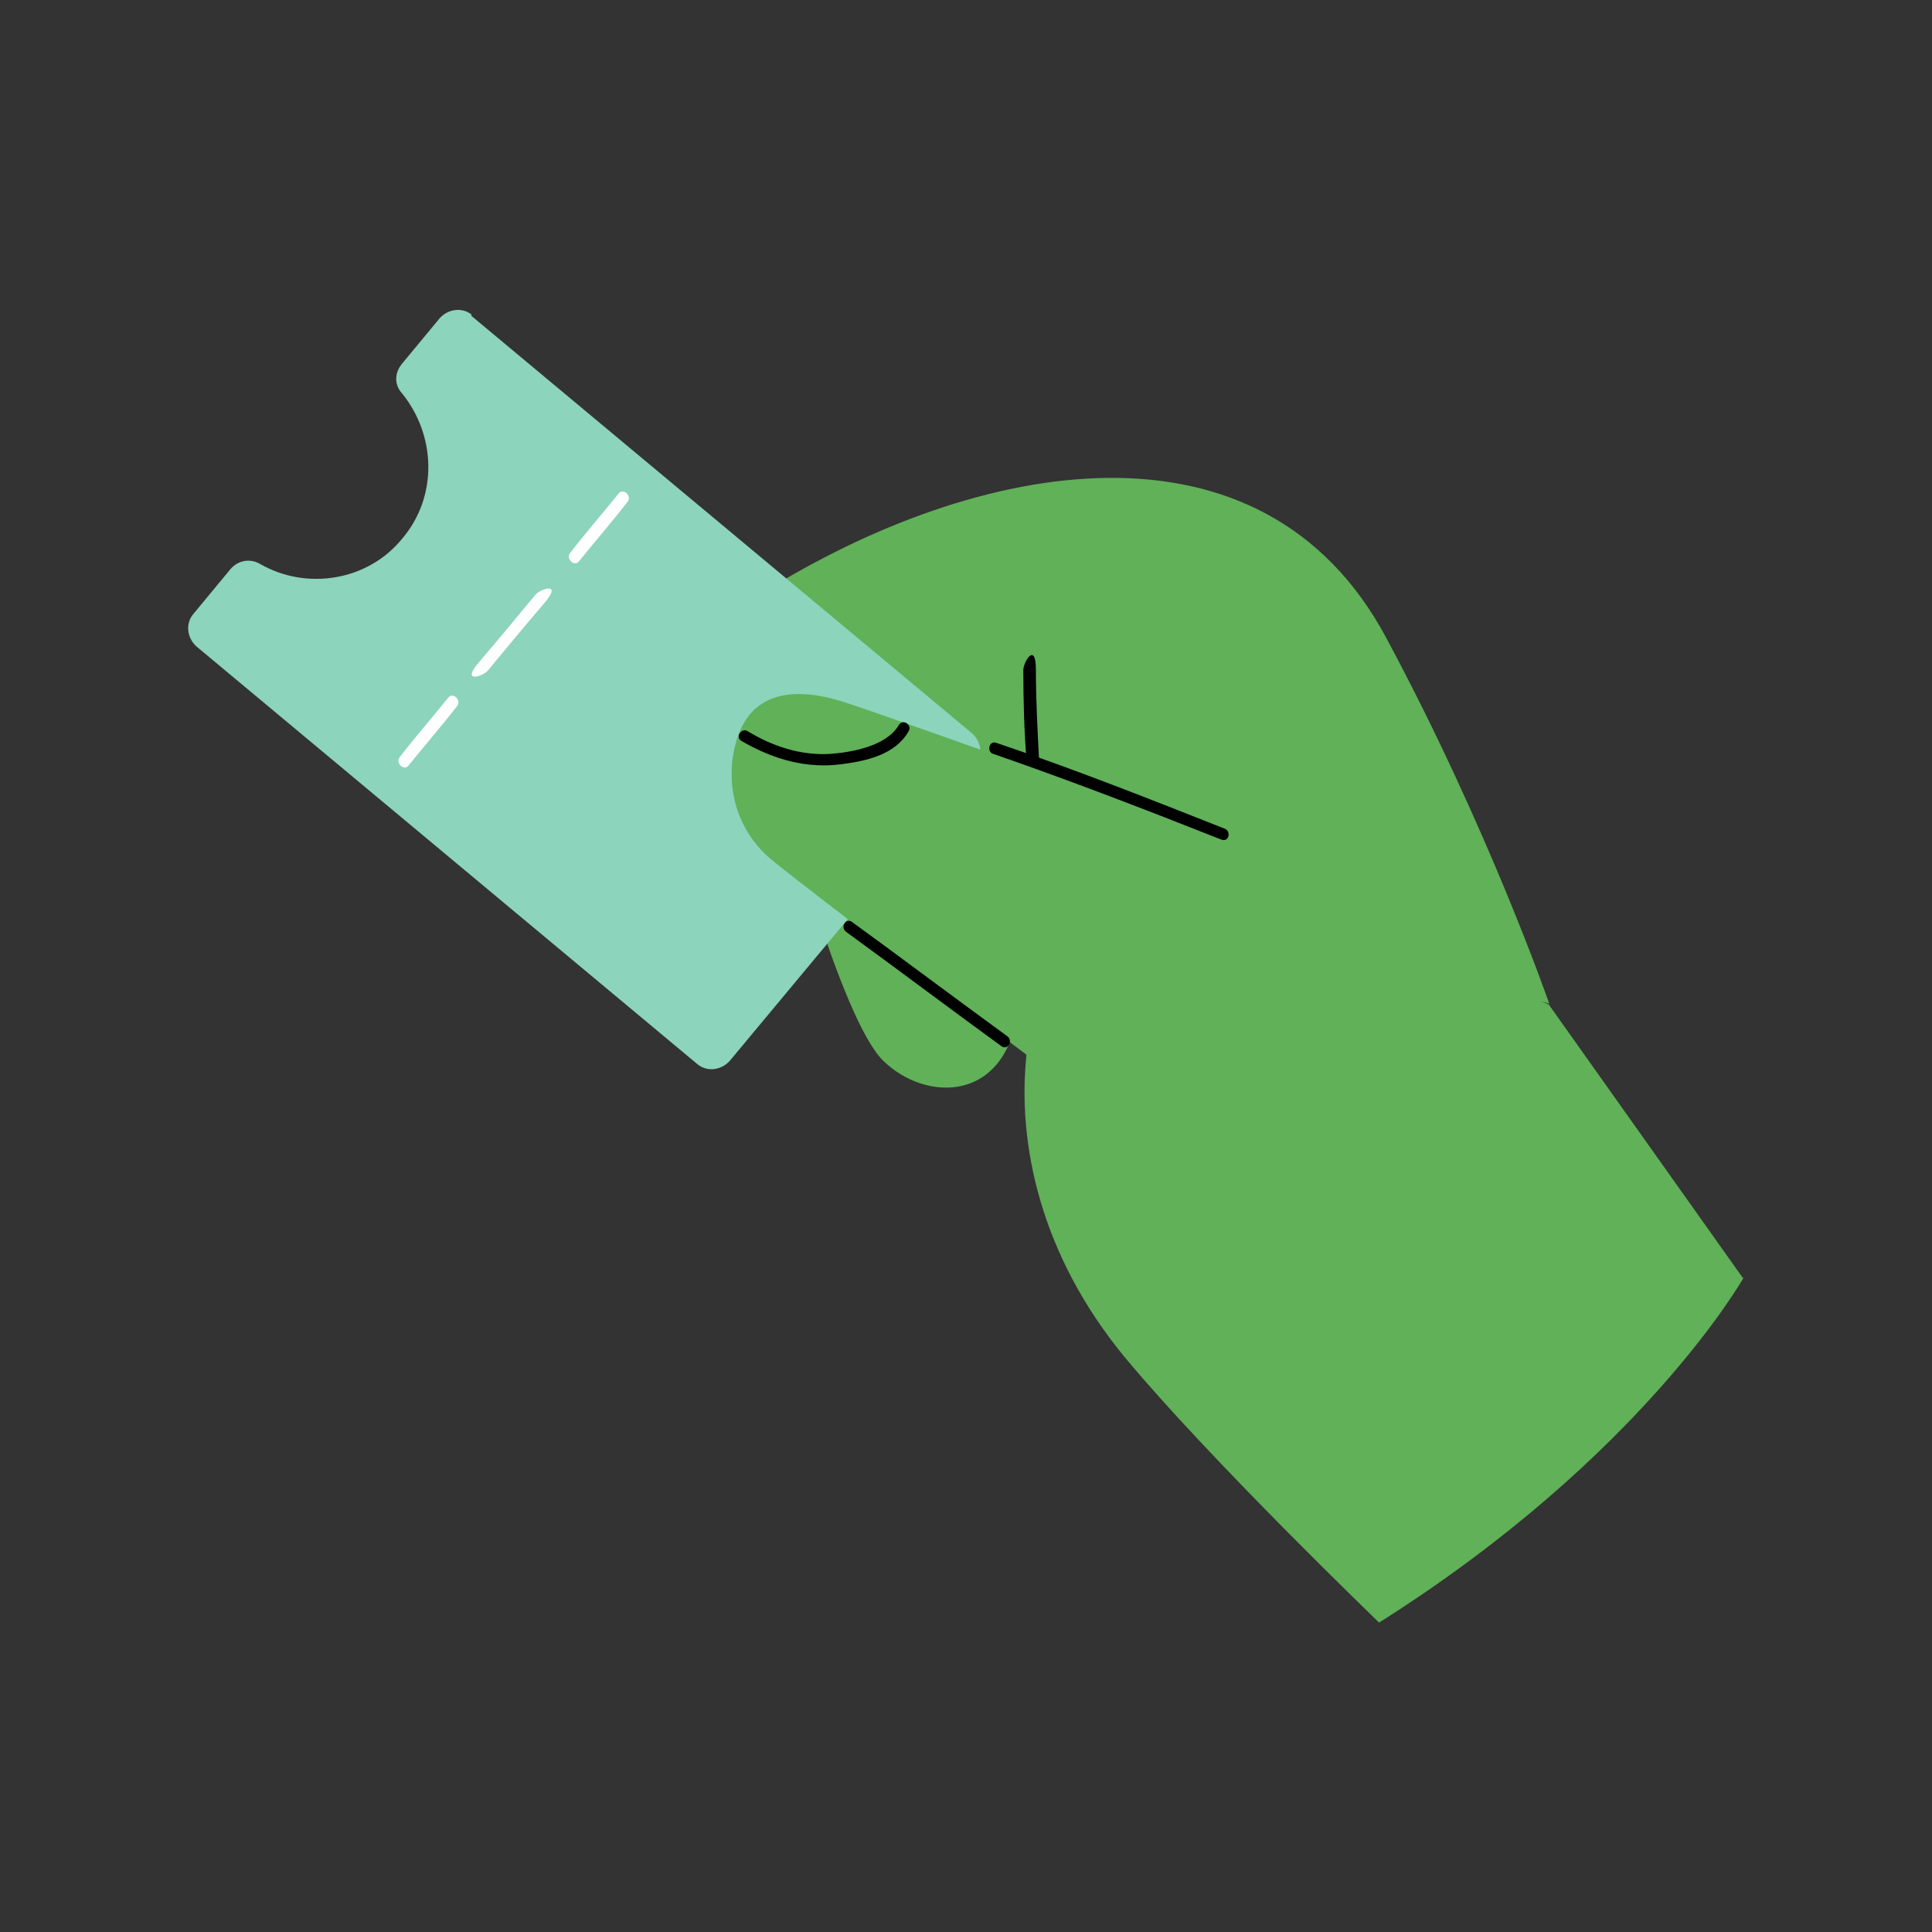
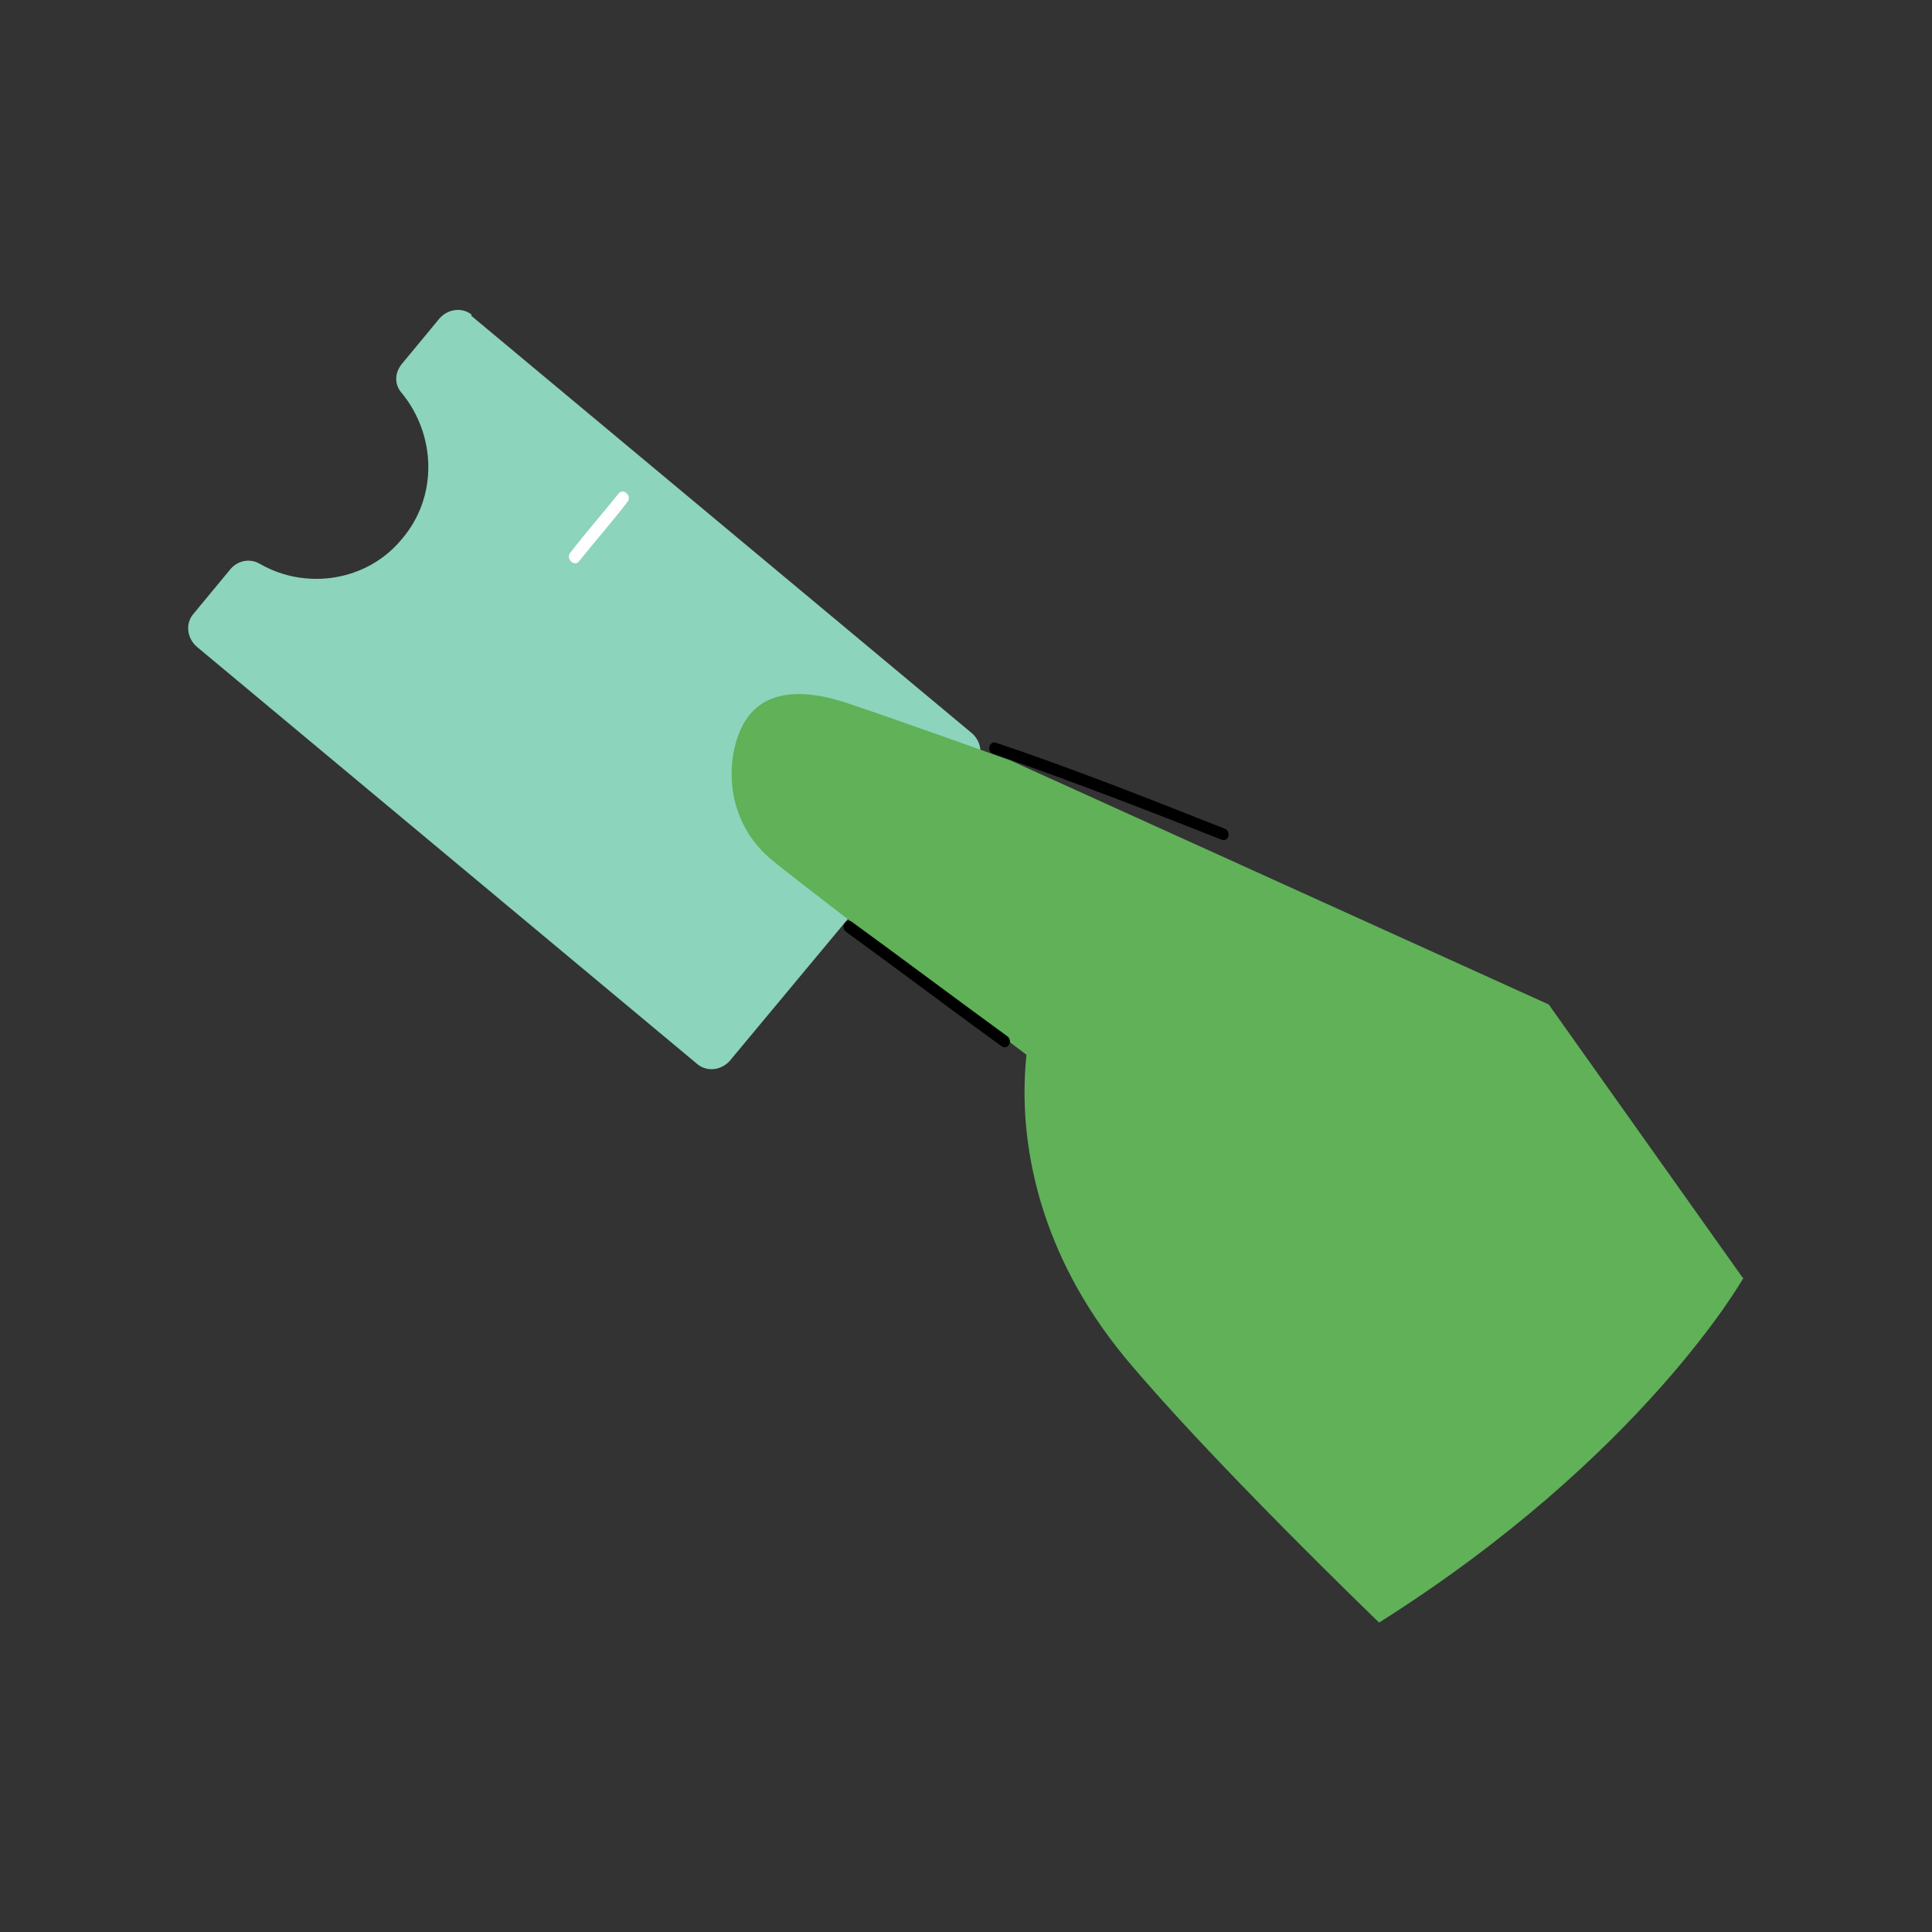
<svg xmlns="http://www.w3.org/2000/svg" id="_x3C_Layer_x3E_" width="86.8mm" height="86.8mm" version="1.1" viewBox="0 0 246 246">
  <rect x="0" y="0" width="246" height="246" fill="#333333" stroke="none" />
  <defs>
    <style>
      .st0 {
        fill: #8cd4bc;
      }

      .st1 {
        fill: #60b158;
      }

      .st2 {
        fill: #fff;
      }
    </style>
  </defs>
-   <path class="st1" d="M197.3,127.9s-7.7-22.3-20.8-46.7c-15.8-29.5-52-22.9-79.6-5.6-28.3,17.8-18.8,26.3-14.6,28.7,4.1,2.4,14.4-1.6,17.3-2.9,0,0,7.4,28.2,12.8,33.6,5.4,5.4,16.1,5.6,17.3-7.2,1.2-12.8,0-19.8,0-19.8l67.6,19.8h0Z" />
  <path class="st0" d="M60,40.2l63.8,53.2c1.2,1.1,1.4,2.9.4,4.1l-31.3,37.6c-1.1,1.2-2.9,1.4-4.1.4l-63.8-53.2c-1.2-1.1-1.4-2.9-.4-4.1l4.8-5.8c1-1.1,2.5-1.3,3.7-.6,5.9,3.4,13.7,2.2,18.1-3.2,4.6-5.4,4.3-13.2,0-18.5-1-1.1-1-2.6,0-3.8l4.8-5.8c1.1-1.2,2.9-1.4,4.1-.4h-.1Z" />
-   <path class="st2" d="M73.7,71.5c2-2.5,4.2-5,6.2-7.6.6-.7-.5-1.8-1.1-1.1-2,2.5-4.2,5-6.2,7.6-.6.7.5,1.8,1.1,1.1h0Z" />
-   <path class="st2" d="M62.1,85.4c2.4-2.9,4.8-5.8,7.2-8.6s-.5-1.8-1.1-1.1c-2.4,2.9-4.8,5.8-7.2,8.6s.5,1.8,1.1,1.1h0Z" />
-   <path class="st2" d="M52,97.5c2-2.5,4.2-5,6.2-7.6.6-.7-.5-1.8-1.1-1.1-2,2.5-4.2,5-6.2,7.6-.6.7.5,1.8,1.1,1.1h0Z" />
+   <path class="st2" d="M73.7,71.5c2-2.5,4.2-5,6.2-7.6.6-.7-.5-1.8-1.1-1.1-2,2.5-4.2,5-6.2,7.6-.6.7.5,1.8,1.1,1.1h0" />
  <path class="st1" d="M222,162.7s-12.8,22.7-46.4,43.9c0,0-21.6-20.8-32.4-33.8-10.7-13-13.7-27.1-12.5-38.5,0,0-26.4-19.9-32.3-24.7s-6.1-12.2-4.1-16.7,6.6-5.6,13.2-3.5c6.6,2.2,21.1,7.4,21.1,7.4l68.6,31.1,24.7,34.8h0Z" />
-   <path d="M132.3,96.7c-.2-3.8-.4-7.7-.4-11.4s-1.6-1-1.6,0c0,3.8.1,7.7.4,11.4,0,1,1.6,1,1.6,0h0Z" />
  <path d="M126.5,96c9.8,3.4,19.4,7.1,29,10.9,1,.4,1.3-1.1.4-1.4-9.6-3.8-19.2-7.6-29-10.9-1-.4-1.3,1.2-.4,1.4h0Z" />
  <path d="M107.8,118.7c6.6,4.8,13.1,9.7,19.7,14.5.8.6,1.6-.7.7-1.3-6.6-4.8-13.1-9.7-19.7-14.5-.8-.6-1.6.7-.7,1.3h0Z" />
-   <path d="M94.5,94.4c4,2.3,8.2,3.5,12.7,2.9,3.1-.4,6.8-1.2,8.5-4.2.5-.8-.8-1.7-1.3-.7-1.6,2.6-5.9,3.4-8.8,3.6-3.7.2-7.3-1-10.4-2.9-.8-.5-1.7.8-.7,1.3h0Z" />
</svg>